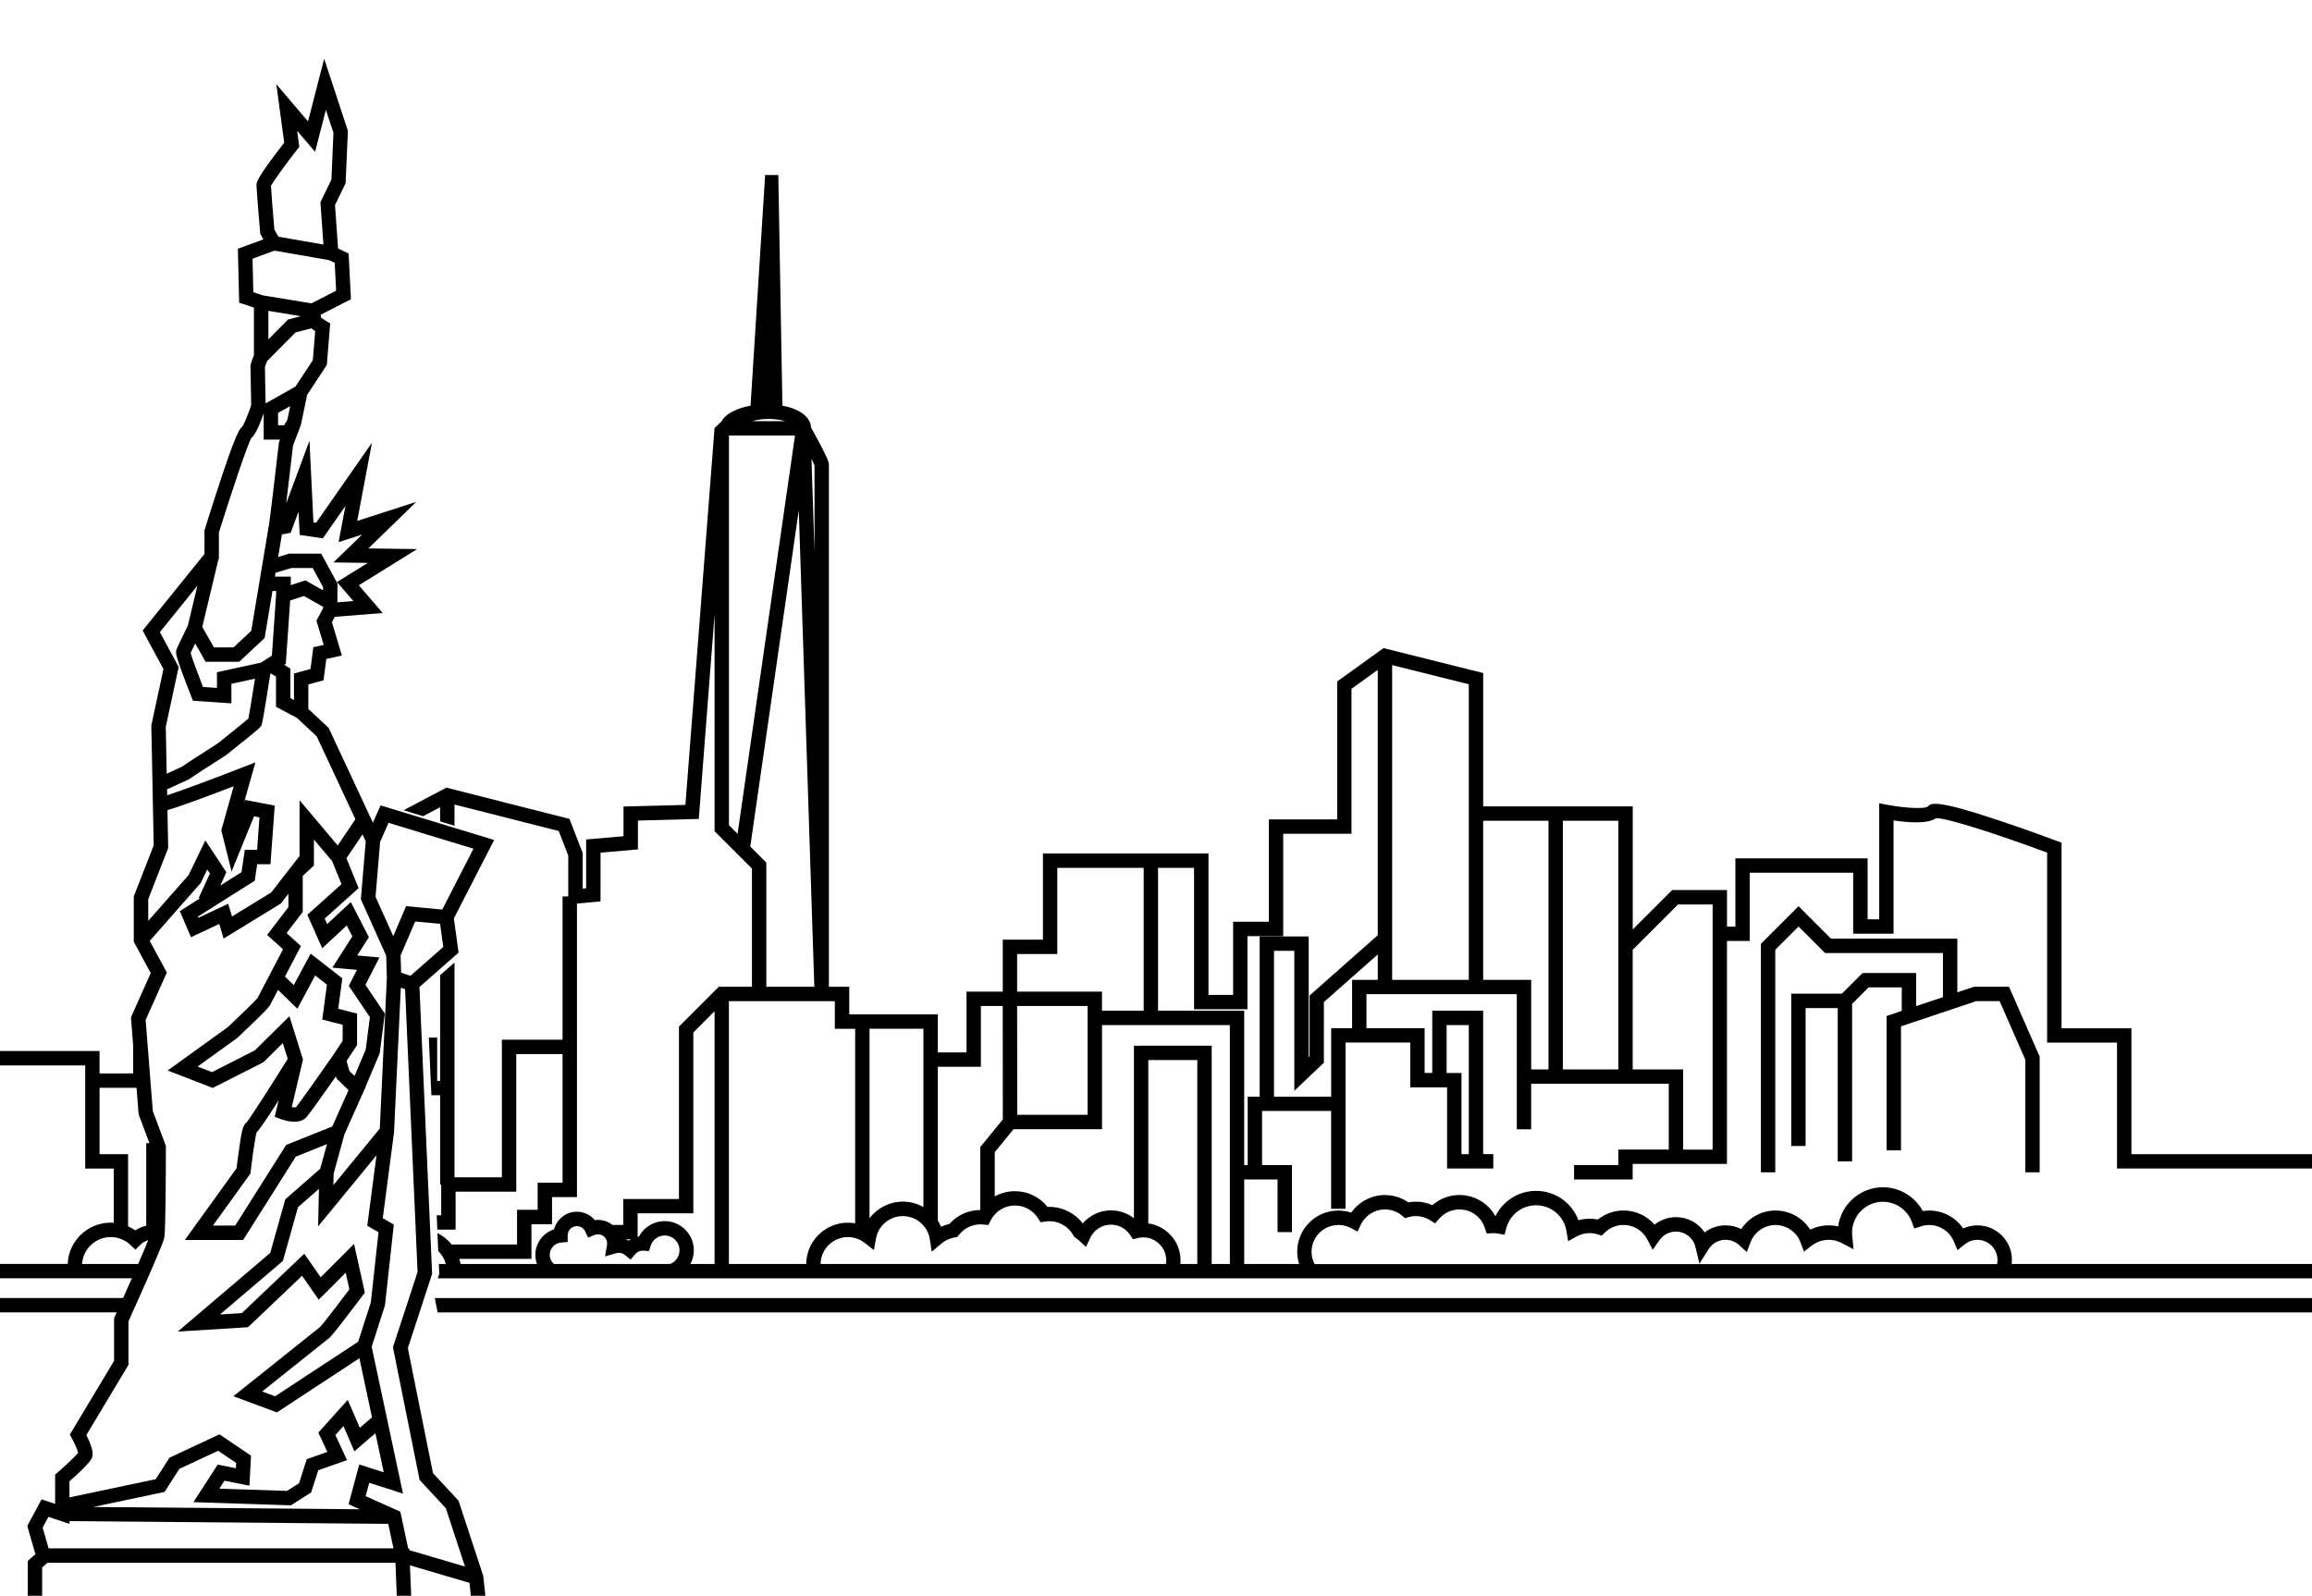
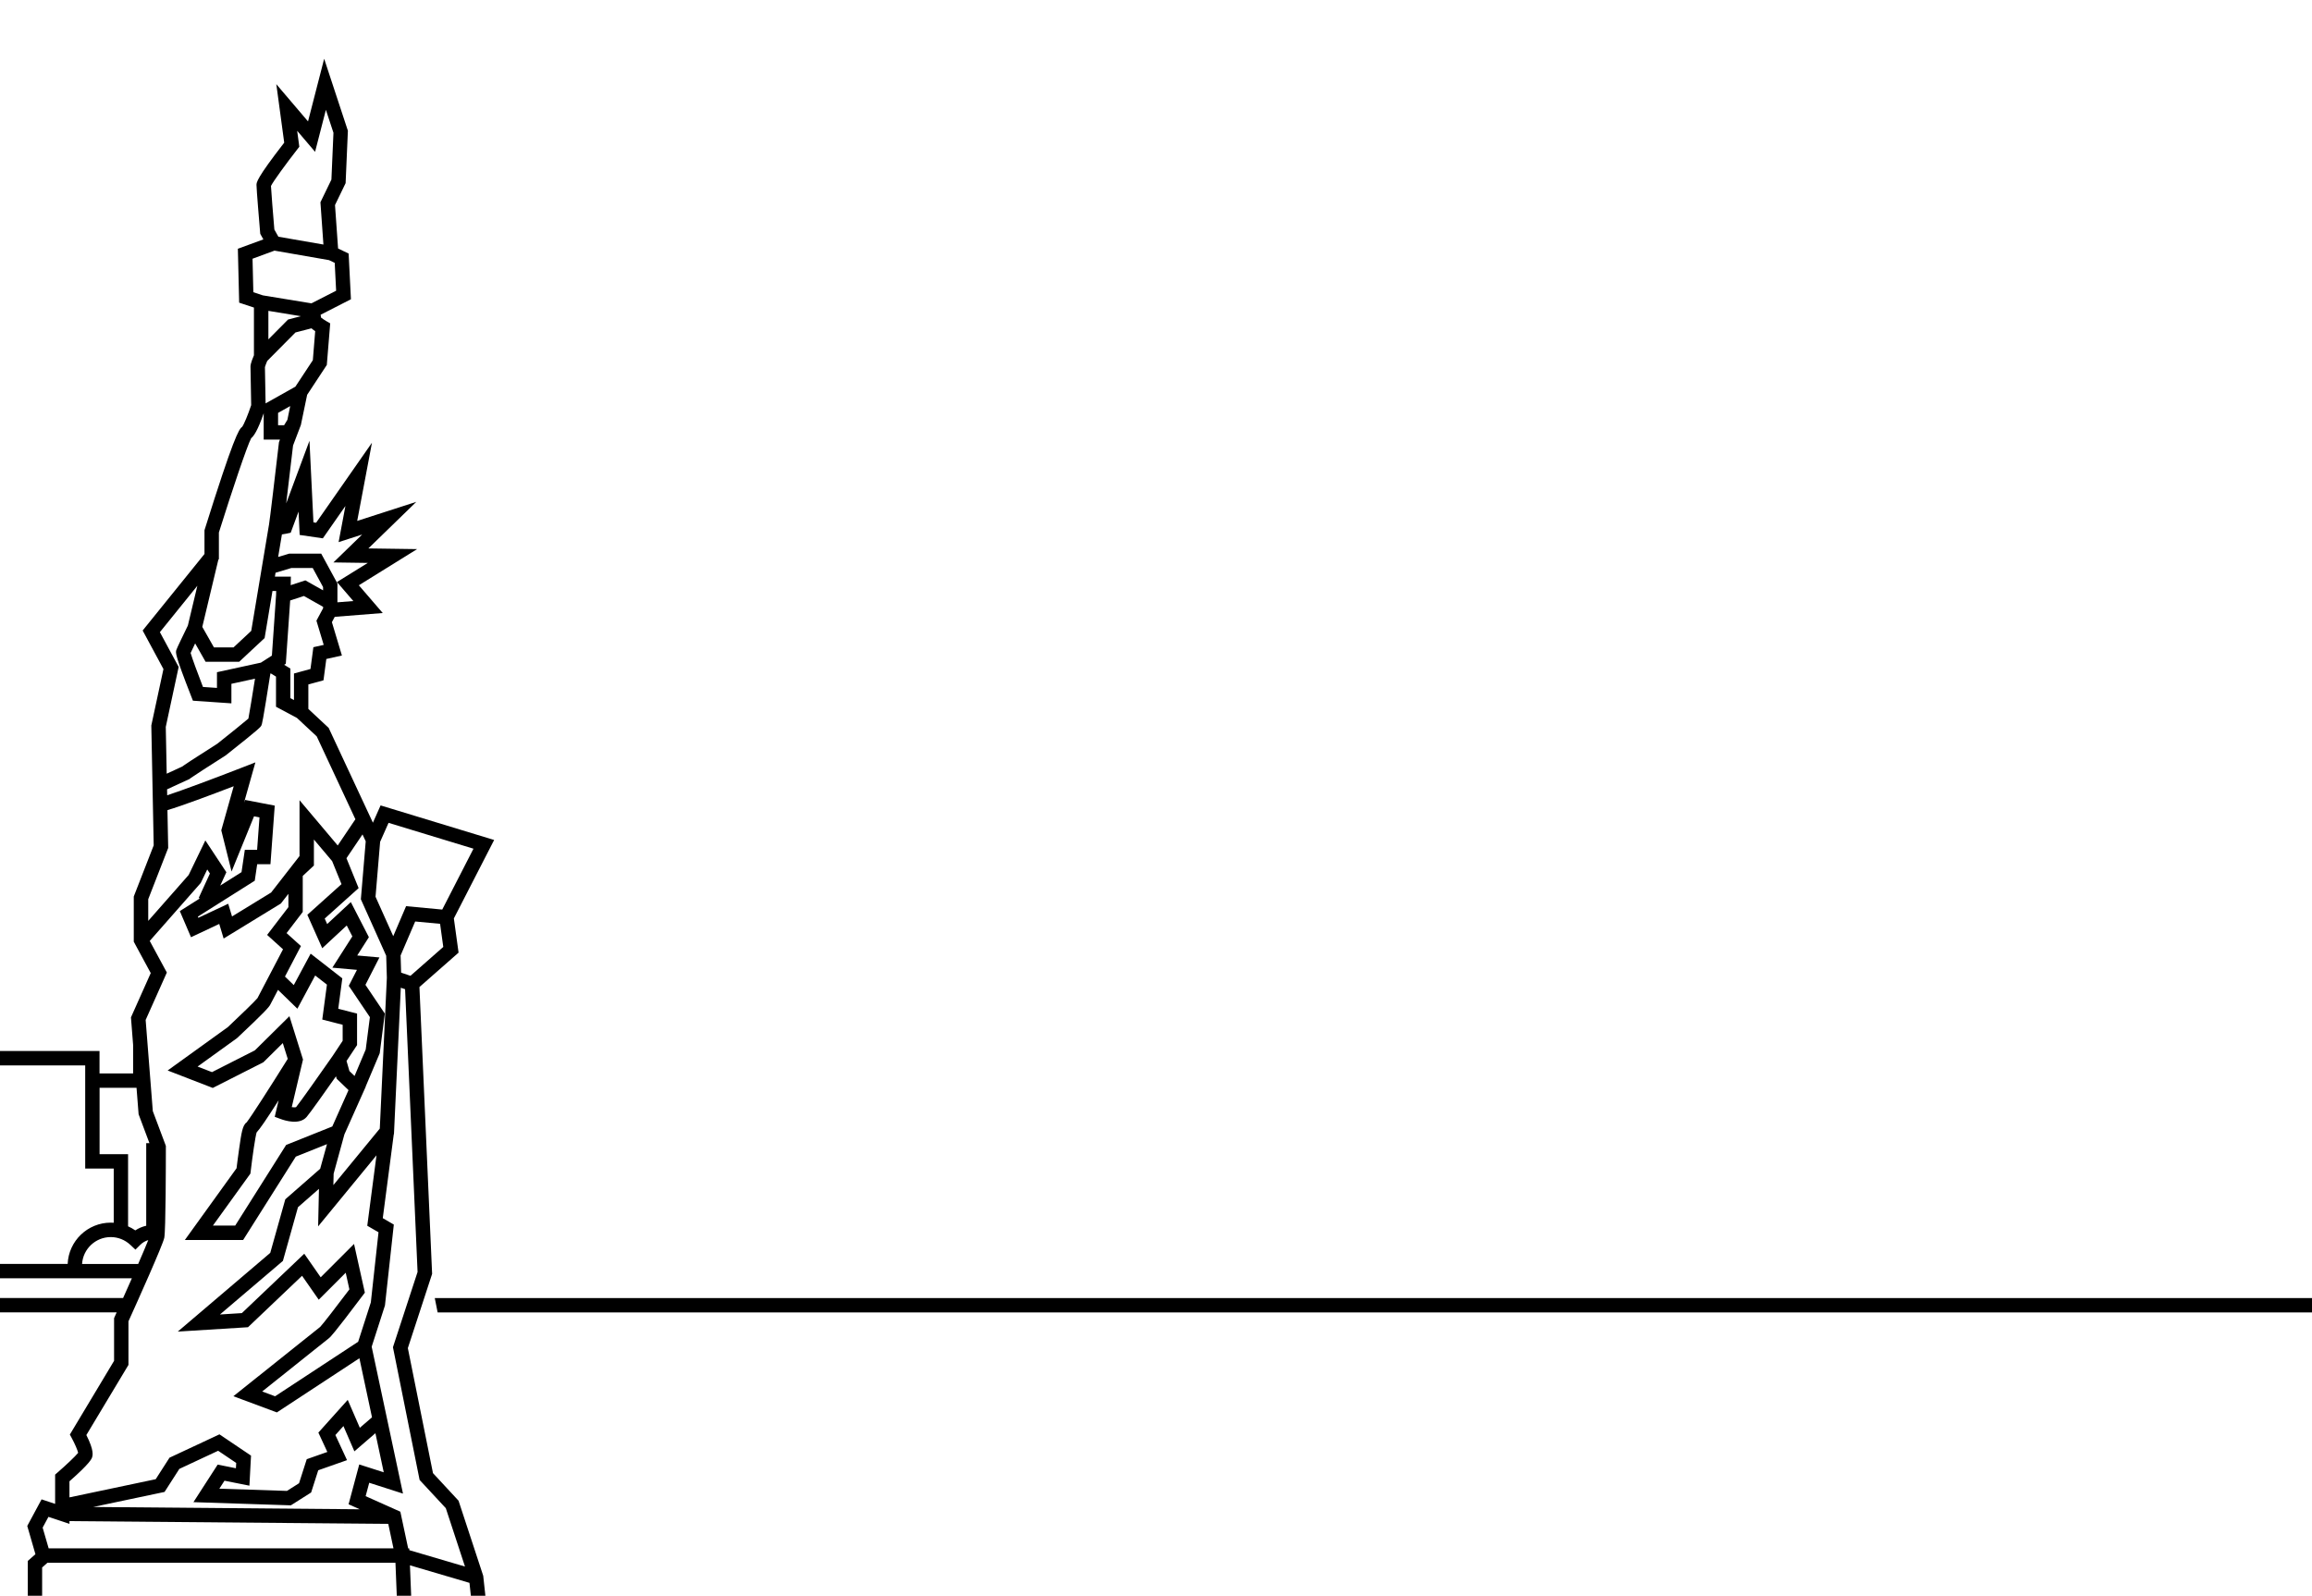
<svg xmlns="http://www.w3.org/2000/svg" id="Layer_1" data-name="Layer 1" viewBox="0 0 804 555">
  <defs>
    <style>
      .cls-1 {
        fill: #fff;
      }
    </style>
  </defs>
-   <rect class="cls-1" x="-72.51" y="-53.03" width="949.02" height="661.06" />
  <g>
    <path d="M348.76,850.13h-91.41v-19.09l6.43-1.47,1.06-15.35-70.81-1.32-2.09-44.61c7.27-7.68,7.27-8.37,7.27-9.39v-13.47l-12.75-11.82v-10.79h-10.35l-5.03-9.74v-90.42l15.53-15.03-.02-1.09c0-.06-.13-5.84-.34-11.54-.13-3.37-.26-6.05-.4-7.99-.23-3.25-.4-5.64-2.6-5.9-1.26-.45-6.88-3.04-12.23-5.58l-2.98-27.48-8.58-26.11-8.89-9.59-8.74-43.48,8.44-25.82-4.41-99.76,13.61-11.97-1.64-11.89,14.01-27.29-39.49-12.02-2.67,6.01-15.39-32.98-7.06-6.59v-8.51l5.26-1.44.99-7.42,5.42-1.21-3.48-11.59.99-1.86,16.69-1.32-8.31-9.65,20.26-12.58-16.95-.24,16.68-16.2-20.56,6.63,5.13-27.19-19.42,27.83-.93-.14-1.38-28.38-8.09,21.78c.52-4.26,1.28-10.61,2.38-20.12l2.72-7.14,2.18-10.49,6.84-10.39,1.18-14.46-1.36-.79c-.66-.39-1.41-.89-1.83-1.23-.04-.31-.09-.64-.14-.98l10.54-5.39-.8-15.89-3.67-1.76-1.07-15.11,3.69-7.62.79-18.23-8.25-25.03-5.61,21.79-11.03-12.95,2.75,20.34c-9.64,12.41-9.64,13.85-9.64,14.71,0,1.53,1.05,13.98,1.26,16.47l.05.54,1.08,1.92-8.87,3.26.45,18.75,5.14,1.7v16.6c-1.2,2.79-1.2,3.67-1.2,3.97,0,.7.19,10.89.24,13.38-1.1,3.33-2.51,6.7-3.15,7.55-1.14.75-3.05,3.92-12.98,35.59l-.11.37v8.25l-21.5,26.61,7.23,13.41-4.22,19.62.83,41.69-6.93,17.79v15.73l5.9,10.91-6.88,15.4.75,9.58v9.92h-11.68v-7.8H-.11v-14.79h-49.66v17.52h-64.48v5H-44.76v-17.52H-5.11v14.79H29.63v35.87h9.92v18.86c-.34-.02-.69-.04-1.04-.04-8.06,0-14.65,6.39-14.98,14.36H-114.25v5H45.86c-.97,2.2-2,4.52-3.05,6.85H-114.25v5H40.57c-.23.51-.46,1.01-.68,1.51l-.22.49v14.85l-15.38,25.64.68,1.26c1.04,1.91,1.99,4.12,2.21,5.09-.97,1.22-4.3,4.36-7.15,6.83l-.86.75v10.18l-4.71-1.57-4.98,9.25,2.84,9.82-2.66,2.35v28.96l-14.5,6v27.37l6,9.99-.49,59.01-5.59,7.62,3.97,39.69-24.39,21.41v21.75l10.96,17.54-1.89,30.73-7.56,7.14h-366.12v125.04H638.35v-39.49l-289.59-3v-52.54ZM180.69,585.47c.32,3.08.67,11.88.86,20.09l-15.48,14.98v93.76l6.98,13.52h8.4v7.97l12.75,11.82v10.62c-.94,1.25-4,4.62-6.63,7.38l-.74.77,2.41,51.42,70.24,1.31-.06.9h-67l-41.57-4.26v-50.97l6.89-9.75v-14.01l-7.39-19.51v-100.45l-.41-.63c-2.06-3.12-4.38-6.77-5.48-8.66,1.71-1.67,5.33-5,8.63-7.99l.79-.71.71-22.29,13.61-1.07c7.18,3.42,10.69,5.01,12.49,5.73ZM147.06,761.5H-20.36v-14.91h173.1v6.86l-5.68,8.05ZM143.85,576.57l-1.29-32.16,20.7,6.1,2.64,24.39-21.13,1.67h-.92ZM101.16,523.54l7.04-4.46,2.47-7.73,10.01-3.52-4.05-8.73,2.8-3.12,3.81,8.79,7.31-6.31,2.9,13.6-8.52-2.73-3.71,13.85,3.88,1.74-92.69-.8,24.81-5.23,5.15-8.02,13.49-6.3,6.28,4.23-.1,1.85-6.34-1.27-8.43,13.06,33.88,1.11ZM136.65,468.57l9.27,46.15,9.11,9.82,6.67,20.3-19.36-5.7-.02-.61h-.38l-2.72-12.77-12.07-5.4,1.25-4.66,11.74,3.77-10.89-51.08,4.62-14.36,3.08-28.13-3.84-2.23,3.82-29.15.07-.09,2.38-50.9,1.49.51,4.34,98.34-8.57,26.2ZM124.56,466.65l-28.9,18.97-4.48-1.67c10.03-8.03,22.59-18.06,23.25-18.56.32-.24,1.29-.96,11.76-14.9l.69-.92-3.76-16.93-11.6,11.6-5.71-8.2-21.7,20.65-7.62.48,21.89-18.63,5.24-18.67,7.3-6.4-.29,13.06,20.3-24.72-3.21,24.5,3.91,2.27-2.67,24.39-4.4,13.67ZM89.21,393.89c1.24-1.35,3.34-4.39,7.68-11.2l-1.35,5.73,2.07.77c1.48.55,6.48,2.13,8.99-.68,1.14-1.28,6.66-9.08,10.24-14.18l.24.85,4.12,3.96-3.4,7.61-2.24,5.03-16.06,6.43-17.7,28.03h-7.75l13.03-18.07.08-.64c.65-5.5,1.6-12.06,2.07-13.64ZM88.37,394.65c.2-.14.43-.34.71-.62-.16.21-.4.44-.71.62ZM99.66,324.52l5.62-7.35v-12.52l3.88-3.63v-9.04l6.34,7.51,3.26,8.01-11.88,10.67,5.18,11.62,8.52-7.91,1.95,3.79-6.95,10.88,8.55.76-2.84,5.56,7.34,10.89-1.45,11.25-3.88,9.21-1.79-1.72-1-3.5,3.66-5.52v-10.96l-6.54-1.68,1.41-10.58-11.01-8.58-5.87,10.93-3.06-2.97,5.55-10.61-4.99-4.5ZM127.18,292.62l-1.69,20.14,8.81,19.64.23,7.66-2.46,52.46-16.14,19.65.09-3.97,3.74-13.65,3.92-8.77,3.5-7.83-.03-.03,4.9-11.61,1.77-13.79-6.74-10,4.87-9.53-7.73-.68,4.06-6.36-6.28-12.21-8.23,7.64-.85-1.91,11.79-10.59-4.23-10.4,5.58-8.27,1.12,2.4ZM96.67,344.26l6.74,6.56,6.2-11.55,4.08,3.18-1.62,12.14,7.09,1.82v5.58l-3.45,5.21c-4.31,6.18-11.44,16.29-12.77,17.88-.28.08-.84.06-1.48-.03l3.91-16.55-4.72-15.07-12.02,11.88-14.91,7.57-5.01-1.94,13.61-9.81.25-.21c9.47-8.89,11.06-10.73,11.45-11.58l2.67-5.09ZM142.73,339.38l-3.24-1.1-.18-5.97,5.07-11.82,8.66.81,1.11,8.04-11.41,10.04ZM164.65,295.18l-10.86,21.16-12.57-1.18-4.47,10.44-6.16-13.72,1.6-19.1,2.93-6.6,29.53,8.99ZM110.16,256.15l13.43,28.78-6.15,9.12-13.28-15.74v19.42l-9.88,12.69-13.59,8.32-1.33-4.42-10.38,4.88-.17-.41,19.78-12.48.85-5.75h4.61l1.49-20.37-10.29-1.98-.4.99,3.96-14.05-4.67,1.82c-10,3.89-20.98,7.98-26,9.62l-.04-2.07,7.89-3.63.22-.22c.92-.68,6.89-4.52,12.17-7.88l.21-.15c11.81-9.35,12.01-9.75,12.31-10.34.21-.43.42-.84,3.12-18.01l.14-.09,1.82,1.12v10.48l7.29,3.9,6.91,6.45ZM67.87,223.78l3.62,6.38h11.69l8.84-8.25,2.73-16.36h1.29l-.03,1.34-1.46,21.12-3.82,2.45-15.28,3.33v5.46l-4.87-.33c-1.9-4.92-3.8-10.06-4.29-11.82.31-.69.89-1.9,1.57-3.32ZM99.94,146.01l-1.14,1.88h-2.1v-4.29l4.22-2.37-.98,4.78ZM95.82,199.2l5.52-1.66h7.4l3.61,6.64v1.14l-6.16-3.47-5.1,1.67.06-2.98h-5.55l.22-1.34ZM108.98,225.08l-1.01,7.59-5.74,1.57v9.24l-1.25-.67v-10.28l-2.15-1.32.56-.36,1.52-22.01,4.76-1.56,6.69,3.77v.49l-2.32,4.33,2.53,8.42-3.58.8ZM99.75,185.57l1.34-.29,2.73-7.35.39,8.12,8.06,1.18,7.85-11.25-2.37,12.57,8.19-2.64-9.99,9.7,11.95.17-10.72,6.65,5.69,6.61-5.53.44v-6.56l-5.64-10.37h-11.11l-3.86,1.16,1.31-7.84c.5-.06,1.05-.15,1.7-.29ZM108.79,125.27l-6.07,9.21-10.36,5.82c-.09-4.9-.22-11.5-.23-12.62.09-.37.43-1.28.8-2.15l9.82-9.9,5.56-1.44c.36.31.77.63,1.3.99l-.82,10.1ZM93.32,108.11l11.31,1.86-4.46,1.16-6.84,6.9v-9.91ZM103.44,51.87l.65-.83-.75-5.55,6.23,7.31,3.76-14.6,2.63,7.98-.71,16.28-3.82,7.89,1.04,14.7-15.66-2.72-1.4-2.49c-.45-5.28-1.09-13.22-1.18-15.16.83-1.68,5.31-7.81,9.21-12.81ZM88.1,101.63l-.28-11.65,7.63-2.81,18.97,3.3,1.98.95.49,9.69-8.58,4.39-16.89-2.77-3.32-1.1ZM76.12,185.19c4.52-14.4,9.81-30.15,11.23-32.79.85-.69,2.25-2.56,4.35-8.68v9.16h5.66l-.34.89-.04.31c-1.19,10.22-3.15,26.84-3.44,28.43-.02.07-.02.14-.03.21h-.01s-6.13,36.69-6.13,36.69l-6.16,5.75h-6.81l-4.05-7.13,5.57-23.33.2-.25v-9.25ZM55.61,219.85l13.02-16.12-3.3,13.83c-1.71,3.51-3.75,7.72-3.99,8.45-.32.97-.54,1.61,5.17,16.21l.58,1.48,13.38.92v-6.79l8.21-1.79c-.87,5.45-1.91,11.87-2.3,13.88-1.48,1.29-6.35,5.21-10.8,8.74-8.74,5.55-11.42,7.35-12.33,8l-5.28,2.43-.32-16.28,4.48-20.85-6.53-12.1ZM58.49,294.9l-.26-13.14c4.81-1.41,14.9-5.19,23.04-8.31l-4.32,15.33,3.58,14.33,7.81-19.2,1.9.37-.83,11.3h-4.27l-1.15,7.75-7.4,4.67,2.13-4.64-7.31-11.06-5.8,12.01-14.06,15.97v-7.54l6.95-17.84ZM34.63,401.42v-23.08h12.85l.72,9.19,3.77,10.06h-1.12v28.72c-1.36.3-2.64.85-3.8,1.61-.79-.55-1.63-1.02-2.51-1.41v-25.1h-9.92ZM28.54,439.61c.33-5.22,4.67-9.36,9.97-9.36,2.54,0,4.96.96,6.83,2.72l1.76,1.65,1.71-1.7c.78-.77,1.72-1.32,2.75-1.62-.72,1.82-1.97,4.76-3.51,8.31h-19.52ZM32.03,506.81c.19-.58.76-2.28-2-7.71l14.64-24.39v-15.16c3.08-6.8,11.95-26.54,12.46-29.06.52-2.61.55-26.7.55-31.5v-.45l-4.54-12.1-2.49-31.71,7.37-16.49-5.95-10.99,17.73-20.15,2.27-4.71.93,1.41-3.9,8.5.38.18-6.95,4.39,3.89,9.09,9.82-4.62,1.53,5.08,19.9-12.18,2.62-3.37v4.63l-7.4,9.66,5.53,5-8.89,16.99c-.86,1.06-5.8,5.85-10.27,10.05l-20.96,15.11,15.69,6.07,17.6-8.93,6.75-6.67,1.72,5.49c-6,9.61-12.67,20.02-14.3,22.1-1.42.93-1.82,3.7-2.6,9.15-.4,2.77-.75,5.57-.9,6.79l-17.98,24.95h20.27l18.31-28.99,10.85-4.34-2.37,8.56-12.13,10.62-5.23,18.63-32.16,27.38,24.42-1.52,18.8-17.89,5.8,8.32,9.38-9.38,1.28,5.79c-4.46,5.91-9.27,12.15-10.17,13.06-1.89,1.47-24.14,19.27-26.72,21.34l-3.45,2.76,15.12,5.63,28.7-18.84,4.38,20.54-4.23,3.65-4.21-9.71-10.21,11.38,3.12,6.73-7.16,2.52-2.68,8.36-4.21,2.67-23.51-.77,1.79-2.78,8.67,1.73.56-10.45-10.98-7.4-17.37,8.12-4.8,7.48-29.99,6.32v-5.59c7.2-6.32,7.7-7.84,7.88-8.35ZM16.86,527.56l7.3,2.43v-.95l110.86.95,1.81,8.52H16.92l-2.09-7.21,2.02-3.75ZM14.65,575.21v-30.05l1.85-1.64h121.02l1.33,33.06-128.52.42,4.33-1.79ZM.23,683.28l5.41-7.38.51-62.03-6.01-10.01v-21.82l144.74-.47,4.68-.37-.62,19.61c-9.46,8.57-9.61,9.01-9.85,9.73-.42,1.26-.57,1.7,6.25,12.04v99.87l7.26,19.15H-16.22l20.48-17.98L.23,683.28ZM-18.35,766.5h164.2v49.02H-11.7l.27-.26,2.11-34.3-9.04-14.46ZM-21.87,825.12l4.87-4.6h165.22l41.57,4.26v19.25H-384.98v-18.91H-21.87ZM633.35,910.62v29.54H-384.98v-91.13H194.8v-24.01h64.28l-.03.5-6.7,1.53v28.08h91.41v52.49l289.59,3Z" />
-     <path d="M816.72,406.42v-5h-75.51v-43.78h-24.31v-64.55l-1.62-.61c-.1-.04-10.12-3.8-20.33-7.2-22.03-7.34-23.39-5.98-24.64-4.72-1.26.82-7.73.53-13.85-.63l-2.96-.56v40.37h-4.04v-21.2h-45.98v23.74h-2.91v-12.72h-19.08l-13.71,13.71v-42.82h-52v-46.37l-34.67-8.67-16.11,11.6v47.96h-23.74v35.61h-12.44v25.44h-8.57v-49.18h-57.57v29.96h-13.97v18.09h-12.6v21.14h-9.98v-13.23h-30.81v-9.61h-7.07v-181.59c0-.65,0-1.72-6.2-12.9-.18-3.71-4.13-6.59-9.97-7.6l-1.42-80.23h-4.58l-5.08,80.23c-4.62.8-8.69,2.76-10.02,5.38h0l-2.49,2.4v-.1l-10.14,131.16-21.52.57v10.32l-13,1.13v16.97l-1.22.11v-12.43l-4.59-11.81-42.79-10.86-14.88,7.86,6.79,2.07,5.91-3.12v4.92l5,1.52v-7.37l36.24,9.2,3.32,8.54v14.23h-1.98v49.82h-21.1v47.86h-16.48v-74.7l-5,4.4v36.76h-1.03v-15.07h-2.9l.89,20.07h3.04v31.04h.38v10.69h-1.57l.22,5h6.35v-13.19h21.1v-47.86h16.1v44.74h-8.67v9.42h-7.16v12.06h-22.73c-1.34-1.66-3.03-3.01-4.95-3.97l.28,6.26c1.25,1.22,2.17,2.76,2.63,4.49h-2.43l.15,3.45-.51,1.55h664.48v-5h-117.16c.06-.47.09-.95.09-1.44,0-6.61-5.38-11.99-11.99-11.99-1.74,0-3.42.37-4.96,1.07-2.63-3.85-7.02-6.23-11.81-6.23-.75,0-1.5.06-2.24.18-2.72-5.02-8.03-8.27-13.84-8.27-7.96,0-14.55,5.93-15.6,13.6-3.27-.74-6.74-.32-9.7,1.13-2.59-4.07-7.13-6.65-12.06-6.65s-9.33,2.5-11.94,6.46c-1.67-.85-3.52-1.3-5.43-1.3-2.69,0-5.23.89-7.29,2.47-2.17-3.26-5.86-5.32-9.97-5.32-2.73,0-5.35.94-7.45,2.6-2.68-3.09-6.58-4.91-10.78-4.91-3.28,0-6.4,1.1-8.93,3.14-2.22-.45-4.58-.37-6.77.25-2.25-6.07-8.04-10.22-14.74-10.22-6.09,0-11.53,3.51-14.13,8.83-2.47-4.51-7.21-7.39-12.53-7.39-3.47,0-6.8,1.27-9.39,3.53-2.59-1.15-5.48-1.51-8.35-.97-2.38-1.65-5.23-2.55-8.15-2.55-4.69,0-9.06,2.34-11.71,6.12-1.45-.48-2.97-.73-4.49-.73-7.88,0-14.3,6.42-14.3,14.3,0,1.47.22,2.91.66,4.28h-19.09v-29.39h11.6v18.32h5v-23.32h-10.39v-18.81h24.02v34.02h5v-57.82h22.51v15.57h12.81v28.23h16.07v-5h-3.53v-49.9h-17.69v21.67h-2.66v-15.55h-20.23v-11.86h52.28v46.99h5v-15.83h47.85v22.89h-17.55v5.39h-15.38v5h20.38v-5.39h32.79v-77.55h7.91v-23.74h35.98v21.2h14.04v-39.39c5.19.79,11.88,1.28,14.77-.77.05,0,.1,0,.16,0,4.02,0,22.06,5.86,38.48,11.98v66.08h24.31v43.78h80.51ZM465.41,426.02c1.54,0,3.01.37,4.36,1.09l2.32,1.23,1.12-2.37c1.53-3.25,4.83-5.34,8.41-5.34,2.18,0,4.29.77,5.96,2.17l1.01.85,1.27-.35c2.6-.72,5.22-.3,7.4,1.06l1.81,1.13,1.4-1.62c1.77-2.05,4.34-3.23,7.03-3.23,4.09,0,7.65,2.62,8.88,6.51l.58,1.84,2.17-.1c.56-.04,1.15.03,1.8.14l2.27.4.59-2.23c1.24-4.71,5.5-8.01,10.37-8.01,5.28,0,9.73,3.78,10.58,8.99l.57,3.46,3.08-1.66c2.2-1.18,4.81-1.43,7.18-.68l1.43.45,1.07-1.05c1.75-1.72,4.07-2.67,6.51-2.67,3.47,0,6.63,1.92,8.25,5.01l1.9,3.64,2.36-3.36c1.31-1.87,3.45-2.98,5.72-2.98,3.25,0,6.04,2.21,6.79,5.37l1.38,5.8,3.17-5.04c1.29-2.05,3.5-3.28,5.92-3.28,1.72,0,3.38.64,4.67,1.81l2.71,2.45,1.3-3.41c1.37-3.59,4.85-5.99,8.68-5.99s7.37,2.44,8.71,6.08l1.18,3.19,2.69-2.08c1.73-1.33,3.78-2.03,5.94-2.03,1.58,0,3.1.37,4.51,1.11l4.13,2.16-.48-4.63c-.04-.4-.06-.77-.06-1.14,0-5.92,4.82-10.74,10.74-10.74,4.47,0,8.52,2.83,10.07,7.04l.83,2.26,2.29-.75c.94-.31,1.91-.46,2.89-.46,3.75,0,7.11,2.23,8.57,5.69l1.28,3.03,2.58-2.05c1.25-.99,2.75-1.52,4.34-1.52,3.86,0,6.99,3.14,6.99,6.99,0,.49-.05.97-.15,1.44h-237.34c-.69-1.32-1.05-2.78-1.05-4.28,0-5.13,4.17-9.3,9.3-9.3ZM503.08,356.52h7.69v44.9h-2.54v-28.23h-5.16v-16.67ZM353.7,331.8h13.97v-29.96h30.05v49.68h-14.5v-6.63h-29.51v-13.09ZM378.22,349.89v37.84h-24.48l-.03-37.84h24.51ZM326.12,371.03h14.98v-21.14h7.6l.03,39.45-7.83,9.58v21.81s-.05.07-.07.11c-4.1.03-7.93,1.77-10.65,4.81-1.01.24-1.98.58-2.91,1.03-.32-.76-.71-1.48-1.15-2.15v-53.49ZM302.38,357.8h18.74v62c-2.11-1.19-4.56-1.87-7.15-1.87-4.69,0-8.93,2.24-11.59,5.79v-65.93ZM283.25,161.9v30.22l-1.06-32.5c.53,1.05.9,1.86,1.06,2.28ZM283.17,343.19h-16.68v-43.19l-5.58-5.58,16.87-116.99,5.4,165.77ZM267.32,145.71c2.32,0,4.24.32,5.75.77h-11.49c1.5-.45,3.42-.77,5.75-.77ZM253.49,151.48h22.97l-19.97,138.52-3-3v-135.52ZM233.03,439.61h-40.42c-.91-.81-1.44-1.96-1.44-3.2,0-2.22,1.73-4.09,3.94-4.26l2.3-.18v-2.39h0c.03-1.74,1.45-3.14,3.2-3.14,1.23,0,2.36.72,2.89,1.84l1.02,2.15,2.2-.91c.39-.16.8-.24,1.22-.24,1.76,0,3.2,1.43,3.2,3.2,0,.17-.02.35-.05.56l-.69,3.93,3.84-1.1c1.15-.33,2.28-.06,3.15.65l1.9,1.56,1.59-1.88c.66-.78,1.62-1.23,2.63-1.23l2.16.14.6-1.85c.69-2.13,2.65-3.56,4.89-3.56,2.83,0,5.14,2.3,5.14,5.14,0,2.12-1.29,4-3.24,4.77ZM217.46,431.04h1.92c-.24.14-.48.28-.71.44-.39-.18-.8-.33-1.21-.44ZM248.49,439.61h-8.4c.76-1.43,1.19-3.06,1.19-4.77,0-5.59-4.55-10.14-10.14-10.14-3.81,0-7.21,2.1-8.95,5.37-.15.02-.3.05-.45.08v-8.16h19.37v-62.89l7.38-7.38v87.88ZM236.11,357.04v59.96h-19.37v9.04h-3.73c-1.4-1.11-3.16-1.77-5.08-1.77-.36,0-.72.02-1.07.07-1.54-1.81-3.82-2.91-6.26-2.91-3.81,0-7.01,2.61-7.93,6.13-3.78,1.19-6.5,4.75-6.5,8.85,0,1.11.2,2.19.57,3.2h-26.59c-.1-.61-.25-1.2-.42-1.78h25.08v-12.06h7.16v-9.42h8.67v-102.1l8.2-.75v-16.95l13-1.13v-10.03l21.16-.56,5.49-71.07v75.32l13,13v41.12h-11.54l-13.84,13.84ZM280.35,439.61h-26.87v-91.41h36.83v9.61h7.07v67.66c-.83-.15-1.68-.22-2.53-.22-7.95,0-14.42,6.43-14.49,14.36ZM405.45,439.61h-120.09c.07-5.17,4.3-9.36,9.49-9.36,2.11,0,4.12.69,5.8,2l3.25,2.52.74-4.05c.82-4.5,4.75-7.77,9.33-7.77s8.64,3.37,9.36,8.01l.69,4.38,3.39-2.86c1.29-1.09,2.86-1.81,4.53-2.09l.95-.16.6-.76c1.82-2.31,4.54-3.64,7.46-3.64.33,0,.66.02,1.02.06l1.72.18.78-1.55c1.63-3.24,4.88-5.25,8.48-5.25,3.28,0,6.28,1.67,8.03,4.45l.88,1.39,1.62-.25c.56-.09,1.02-.13,1.46-.13,3.44,0,6.62,1.87,8.3,4.89l.29.52.5.33c.34.23.71.53,1.11.89l2.52,2.31,1.44-3.1c1.31-2.82,4.15-4.64,7.24-4.64,2.69,0,5.18,1.35,6.67,3.6l.97,1.47,1.71-.41c.64-.15,1.28-.23,1.88-.23,4.4,0,7.99,3.58,7.99,7.99,0,.42-.03.83-.1,1.24ZM416.37,439.61h-5.89c.04-.41.06-.83.06-1.24,0-6.56-4.89-12-11.22-12.87v-56.82h17.04v70.93ZM427.68,439.61h-6.31v-75.93h-27.04v60.03c-2.25-1.76-5.04-2.75-7.99-2.75-3.82,0-7.41,1.71-9.84,4.54-2.72-3.59-6.98-5.75-11.55-5.75-.21,0-.43,0-.65.02-2.74-3.46-6.87-5.48-11.34-5.48-2.52,0-4.93.64-7.04,1.82v-15.4l6.52-7.97h30.79v-36.21h44.46v83.09ZM479.12,340.78h-8.93v16.84h-7.28s0,23.79,0,23.79h-19.87v-50.71h7.06v48.68l10.28-9.78v-21.08l18.74-16.57v8.83ZM479.12,325.27l-23.74,20.99v21.19l-.28.26v-42.01h-17.06v55.71h-4.15v23.81h-1.22v-53.7h-29.96v-49.68h12.52v49.18h18.57v-25.44h12.44v-35.61h23.74v-50.4l9.13-6.58v92.27ZM510.77,340.78h-26.65v-109.46l26.65,6.66v102.8ZM538.49,371.94h-6.02v-31.16h-16.7v-55.33h22.72v86.49ZM562.77,371.94h-19.28v-86.49h19.28v86.49ZM595.56,399.83h-10.24v-27.89h-17.55v-41.6l15.78-15.78h12.01v85.27Z" />
    <polygon points="152.19 456.46 816.72 456.46 816.72 451.46 151.19 451.46 152.19 456.46" />
-     <polygon points="709.3 407.72 709.3 367.5 698.64 343.19 686.42 343.19 680.66 345.12 680.66 326.46 636.73 326.46 625.45 315.17 612.35 328.27 612.35 407.72 617.35 407.72 617.35 330.34 625.45 322.24 634.66 331.46 675.66 331.46 675.66 346.8 666.34 349.92 666.34 338.4 647.73 338.4 640.53 345.6 622.9 345.6 622.9 398.56 627.9 398.56 627.9 350.6 639.07 350.6 639.07 403.92 644.07 403.92 644.07 349.14 649.8 343.4 661.34 343.4 661.34 351.59 656.07 353.36 656.07 400.09 661.07 400.09 661.07 356.96 687.24 348.19 695.37 348.19 704.3 368.55 704.3 407.72 709.3 407.72" />
  </g>
</svg>